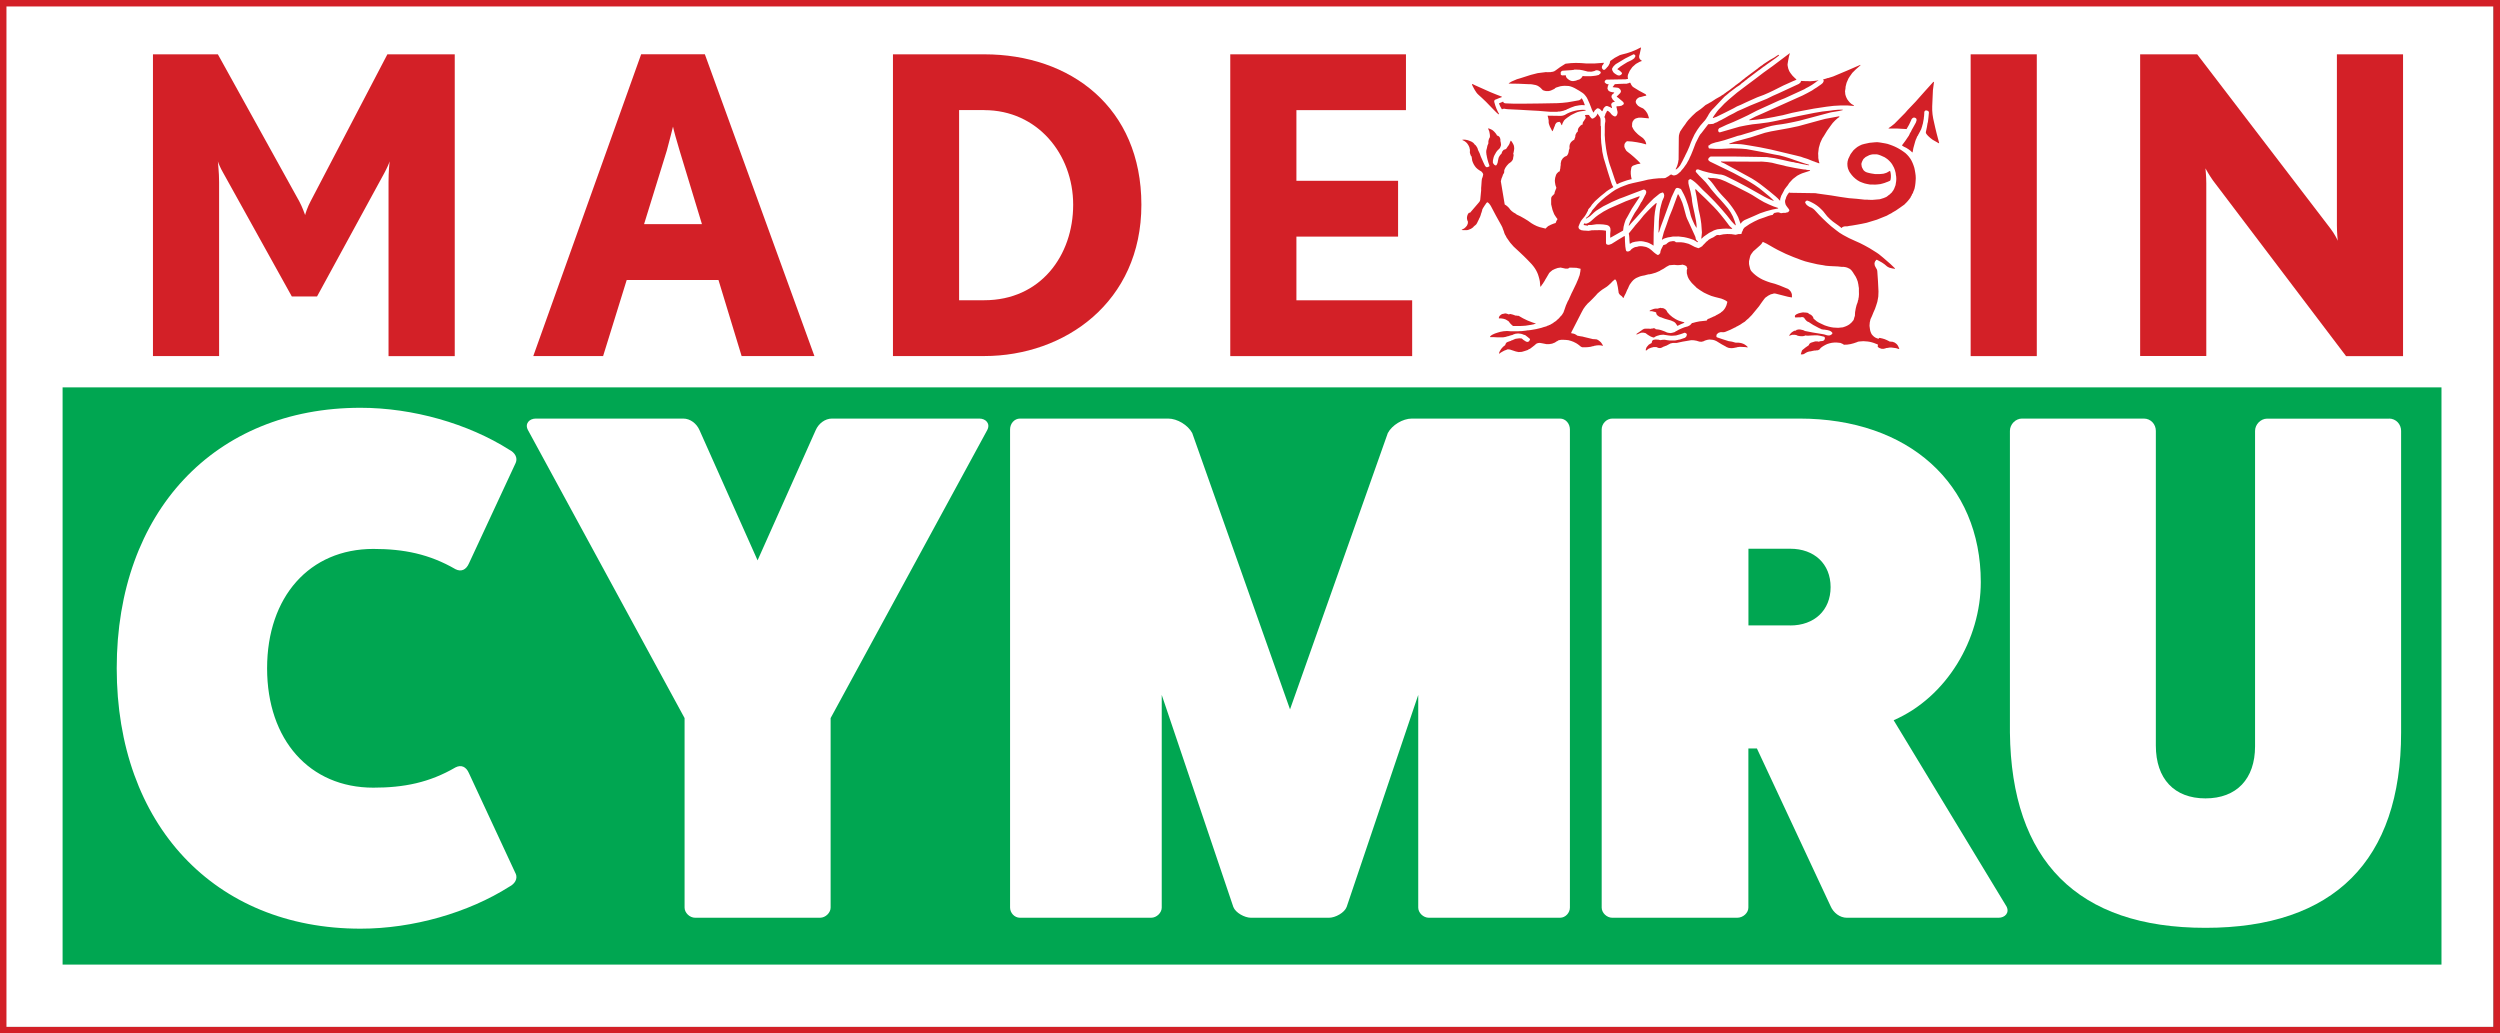
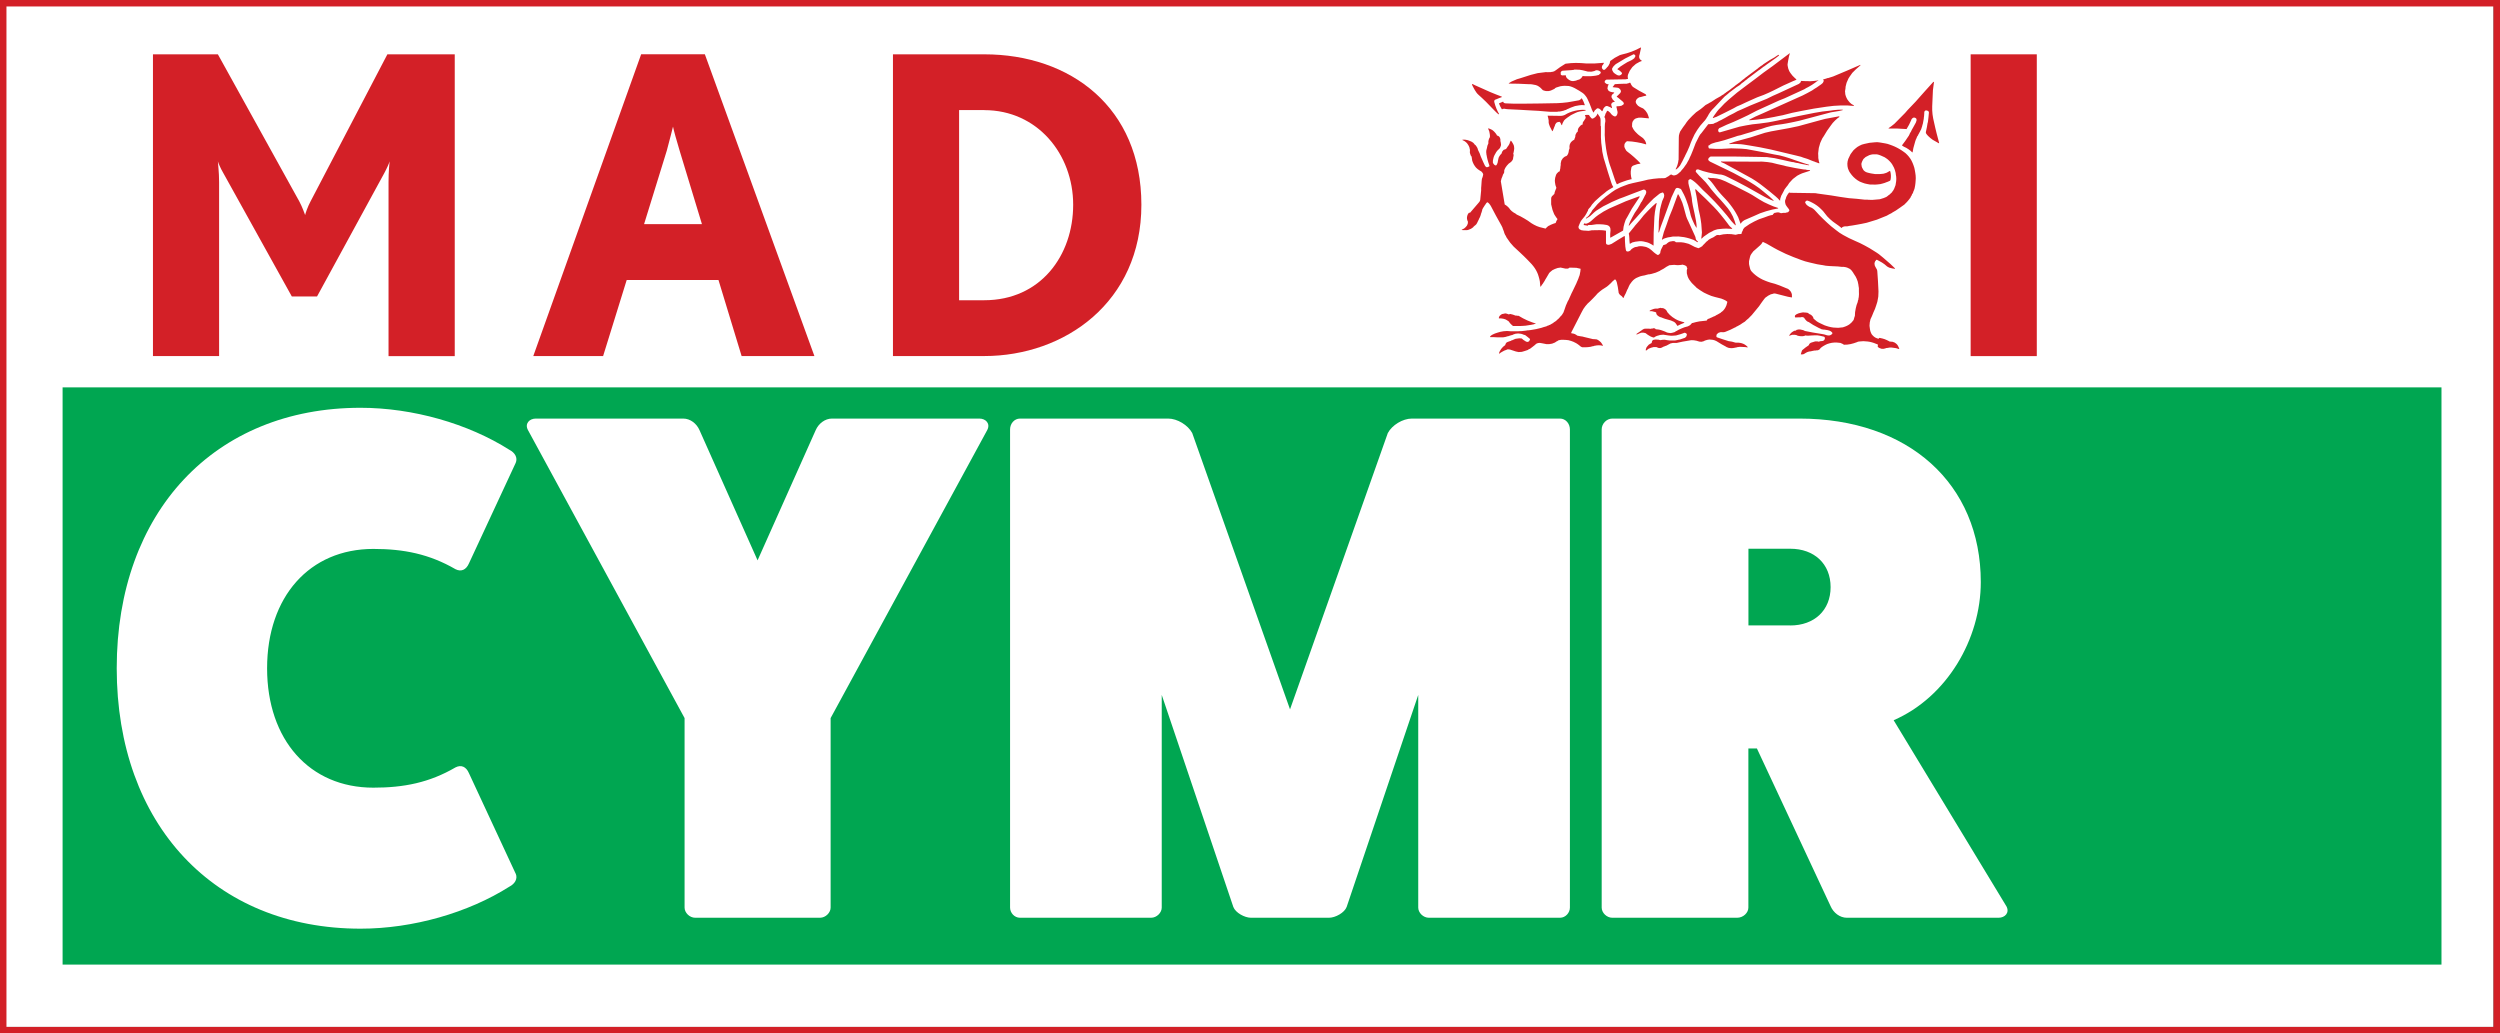
<svg xmlns="http://www.w3.org/2000/svg" viewBox="0 0 387.03 159.98" data-sanitized-data-name="Layer 2" data-name="Layer 2" id="Layer_2">
  <rect x="0" y="0" width="387.03" height="159.98" fill="#333333" stroke="none" />
  <defs>
    <style>
      .cls-1 {
        fill: #fff;
      }

      .cls-2 {
        fill: #00a651;
      }

      .cls-3 {
        fill: #d32027;
      }
    </style>
  </defs>
  <g data-sanitized-data-name="Layer 1" data-name="Layer 1" id="Layer_1-2">
    <g>
      <rect height="158.98" width="386.03" class="cls-1" />
      <rect height="89.36" width="368.28" y="59.97" x="9.69" class="cls-2" />
      <path d="m79.84,135.25c.33.78-.11,1.57-.99,2.02-6.36,4.03-14.92,6.5-23.04,6.5-22.6,0-37.74-16.13-37.74-40.32s15.14-40.32,37.74-40.32c8.12,0,16.67,2.46,23.04,6.5.88.45,1.32,1.23.99,2.02l-7.24,15.57c-.44,1.01-1.21,1.34-2.08.9-4.06-2.35-8.01-3.14-12.72-3.14-9.87,0-16.45,7.39-16.45,18.48s6.58,18.48,16.45,18.48c4.72,0,8.67-.78,12.72-3.14.88-.45,1.65-.11,2.08.9l7.24,15.57Z" class="cls-1" />
      <path d="m151.62,64.8c.99,0,1.75.78,1.21,1.79l-24.24,44.58v29.34c0,.78-.77,1.57-1.65,1.57h-19.31c-.88,0-1.65-.78-1.65-1.57v-29.34l-24.24-44.58c-.55-1.01.22-1.79,1.21-1.79h22.82c1.1,0,2.08.78,2.52,1.79l8.99,20.16,9-20.16c.44-1.01,1.43-1.79,2.52-1.79h22.82Z" class="cls-1" />
      <path d="m241.5,64.8c.88,0,1.54.78,1.54,1.68v74.03c0,.78-.66,1.57-1.54,1.57h-20.29c-.88,0-1.65-.78-1.65-1.57v-32.93l-11.08,32.82c-.33.9-1.75,1.68-2.74,1.68h-12.07c-.99,0-2.41-.78-2.74-1.68l-11.08-32.82v32.93c0,.78-.77,1.57-1.65,1.57h-20.29c-.88,0-1.54-.78-1.54-1.57v-74.03c0-.9.66-1.68,1.54-1.68h22.93c1.43,0,3.07,1.01,3.73,2.24l15.14,42.78,15.14-42.78c.66-1.23,2.3-2.24,3.73-2.24h22.93Z" class="cls-1" />
      <path d="m310.61,140.29c.55,1.01-.22,1.79-1.21,1.79h-23.48c-1.1,0-2.08-.78-2.52-1.79l-11.41-24.42h-1.32v24.64c0,.78-.77,1.57-1.75,1.57h-19.31c-.88,0-1.65-.78-1.65-1.57v-74.03c0-.9.77-1.68,1.65-1.68h28.96c16.89,0,28.08,10.08,28.08,25.31,0,8.85-5.26,17.81-13.49,21.39l17.44,28.78Zm-33.46-43.46c3.73,0,6.25-2.35,6.25-5.94s-2.52-5.94-6.25-5.94h-6.47v11.87h6.47Z" class="cls-1" />
-       <path d="m369.85,64.8c1.1,0,1.87.9,1.87,1.9v46.7c0,19.82-10.42,30.24-30.28,30.24s-30.06-10.42-30.28-30.24v-46.7c0-1.01.88-1.9,1.86-1.9h18.87c1.1,0,1.86.9,1.86,1.9v48.72c0,5.15,2.85,8.18,7.68,8.18s7.68-3.02,7.68-8.06v-48.83c0-1.01.88-1.9,1.87-1.9h18.87Z" class="cls-1" />
      <path d="m60.15,55.12v-26.94c0-1.54.13-3.01.19-3.2-.06.19-.45,1.09-.83,1.79l-10.43,19.13h-3.9l-10.62-19.13c-.38-.64-.77-1.54-.83-1.79,0,.19.19,1.66.19,3.2v26.94h-10.24V8.41h10.05l12.61,22.78c.45.83.83,1.92.9,2.11,0-.13.38-1.28.83-2.11l11.9-22.78h10.43v46.72h-10.24Z" class="cls-3" />
      <path d="m114.81,55.12l-3.58-11.77h-14.21l-3.65,11.77h-10.81l16.7-46.72h9.86l16.96,46.72h-11.26Zm-9.6-31.81c-.45-1.47-.96-3.33-1.02-3.71-.06.19-.51,2.11-.96,3.71l-3.52,11.39h8.96l-3.46-11.39Z" class="cls-3" />
      <path d="m152.38,55.12h-14.14V8.41h14.14c13.31,0,24.32,8.19,24.32,23.29s-11.9,23.42-24.32,23.42Zm0-38.08h-3.9v29.44h3.9c8.7,0,13.76-6.91,13.76-14.78s-5.57-14.65-13.76-14.65Z" class="cls-3" />
-       <path d="m190.46,55.12V8.41h27.2v8.64h-16.96v10.94h15.74v8.64h-15.74v9.86h17.92v8.64h-28.16Z" class="cls-3" />
      <path d="m305.08,55.12V8.41h10.24v46.72h-10.24Z" class="cls-3" />
-       <path d="m363.19,55.12l-20.61-27.2c-.58-.83-1.09-1.73-1.15-1.86,0,.06.13,1.22.13,2.3v26.75h-10.24V8.41h8.83l20.61,26.94c.64.83,1.09,1.73,1.15,1.92,0-.06-.13-1.22-.13-2.37V8.41h10.24v46.72h-8.83Z" class="cls-3" />
      <path d="m252.88,8.39l.1.04.11.06.05.07.04.07h0s-.01.08-.01.08l-.04.1-.15.24-.08.04h-.01s-.02.04-.02.04l-.08.04h-.01s-.02.04-.02.04l-.11.06-.13.08-.58.27-.54.33-.54.35-.44.36-.02.02v.05s.02.01.02.01l.3.18.15.13.21.21.02.07v.06s-.05.1-.05.1l-.15.12-.15.07h-.19l-.18-.05-.24-.14-.2-.14-.18-.17-.11-.21-.07-.13v-.12s0-.13,0-.13l.21-.32.17-.17.18-.17.22-.13,1.23-.74,1.27-.64h.01Zm-9.2,2.39h.44l.44.02.46.08.82.21h.26s.26.01.26.01l.24-.05.25-.06.12-.07.13-.03.11-.02.13.02.21.06.21.14.04.07v.05s.02.07.02.07l-.02.05h0s-.07.07-.07.07l-.07.07-.04.02-.11.11-.17.05h-.09s-.02,0-.02,0l-.02.02-.08.03-.47.06-.43.04h-.41s-.41,0-.41,0l-.37-.03h-.02l-.02.02-.03.04-.04.09-.1.1v.04s-.14.12-.14.12l-.09.05-.08.07-.29.08-.25.1-.38.07h-.17l-.15-.02-.15-.05-.15-.07-.26-.18-.15-.15-.1-.14-.05-.15v-.11s-.02-.01-.02-.01h-.01s-.02-.01-.02-.01h-.24l-.26.02-.12-.04-.08-.04-.05-.08v-.11s-.01-.2-.01-.2l.09-.14.07-.07.18-.06h.12l1.17-.08.45-.05h0Zm1.16,4.44h-.02s-.02.02-.02.02l-.03.08h-.02s-.02.02-.02.02l-.1.1-.08.03-.07.05-1.07.19-.76.13-.76.08-.76.05-2.69.05-2.65.03h-1.44s-1.29-.05-1.29-.05l-.14-.03-.11-.05-.05-.05v-.03s-.03-.07-.03-.07l-.02-.02h-.05l-.57.24-.02.02v.04s.19.43.19.43l.24.42v.02s.04,0,.04,0h.03s.07-.06.07-.06l.24-.03.15.03.22.03.22.02,1.68.08,1.7.1,1.32.07,1.29.11.6.04h.53s.02,0,.02,0h.44l.21-.04h.19l.3-.06.19-.05h.08l.05-.04.37-.11.17-.1.2-.08.21-.1.24-.1.58-.21.61-.11.44-.05.41.03h.02s.02-.02.02-.02v-.02s0-.02,0-.02l-.17-.45-.15-.32-.14-.22h-.02s-.02-.02-.02-.02h0Zm9.22-7.88h-.02s-.3.14-.3.14l-.37.19-.76.32-.78.26-.78.2-.27.08-.79.42-.7.49-.05.16-.03.2-.08.13-.06.14-.17.25-.07.05-.14.18-.11.1-.1.11-.1.05h-.08s-.08,0-.08,0l-.07-.05-.13-.18-.03-.1v-.07l.03-.19.05-.1.08-.08.15-.26v-.02s0-.02,0-.02h-.01s-.01-.02-.01-.02h-.02l-.65.05-.7.05h-1.39s-.79-.06-.79-.06l-.77-.02-.76.03-.74.08-.1.02h-.02s-.82.52-.82.52l-.71.52-.1.05-.08.07-.26.08-.16.02-.15.03h-.32l-.05.02-.33-.02h-.11l-.08.02-1.12.14-1.06.27-1.69.54-.45.13-.82.35-.43.26-.02.02v.03l.02.02h.03s1.43.02,1.43.02l1.58.07h.27l.29.03.57.11.26.1.23.14.22.17.39.39h.02s.21.07.21.07l.22.05h.22s.23,0,.23,0l.23-.05.21-.08.44-.21.12-.12.14-.08.65-.2.35-.05.33-.02.63.03.32.08.29.11.3.14.23.13.24.14.2.11.54.35.18.14.15.15.17.21.16.23.15.29.29.65.3.77v.05s.26.52.26.52l.02.02h.02s.02,0,.02,0l.02-.02.18-.32.11-.08.18-.17.1-.05.21.03.11.05.22.18.13.17h.02s.02.02.02.02h.02s.02-.01.02-.01l.04-.04.07-.15.08-.23.14-.17.12-.12.14-.07.16-.02.18.07.28.11.24.14h.02s.02,0,.02,0v-.02s.02-.02.02-.02v-.02l-.04-.17-.04-.07-.04-.23v-.11s.18-.22.18-.22l.14-.06.15-.03h.07s0-.04,0-.04v-.02s-.02-.01-.02-.01l-.11-.1-.08-.1-.12-.12-.18-.35.02-.2.08-.18.21-.17.1-.1h.01s0-.03,0-.03v-.02s-.01-.02-.01-.02h-.02s-.02-.01-.02-.01l-.27-.04-.22-.05-.15-.06-.11-.06-.11-.1-.05-.11-.06-.11-.02-.1.08-.42.11-.12h.01s0-.03,0-.03v-.02s-.01-.01-.01-.01h-.01s-.08-.02-.08-.02l-.13-.04-.13-.04-.11-.08-.13-.12-.03-.06v-.05l.03-.13.03-.06.07-.05.09-.08h0s.11-.02.11-.02l2.92-.05.33-.06h.01s.01-.02.01-.02v-.02s.01-.02.01-.02l-.04-.19v-.22s.06-.24.06-.24l.1-.22.15-.33.21-.3.2-.28.54-.48.3-.17.31-.17.28-.1.02-.02v-.02s0-.02,0-.02l-.02-.02-.07-.04-.11-.09-.1-.11-.05-.11-.05-.14v-.15l.02-.17.06-.18.21-.99v-.02s-.02-.02-.02-.02h-.03Zm-26.14,5.67h-.03s0,.02,0,.02v.03s.05.18.05.18l.26.49.13.23.25.38.13.16.14.14.56.51.63.6,1.24,1.28.39.39.13.11.08.08.11.08h.02s.02,0,.02,0h.01s.02-.03.02-.03v-.04s-.18-.33-.18-.33l-.21-.46-.18-.49-.14-.48-.03-.17.03-.14.1-.11.15-.05.48-.2.4-.15h.02s.01-.04.01-.04v-.02l-.02-.02-.86-.33-.93-.38-2.37-1.06-.36-.18h-.02Zm49.14-4.75h-.02s-2.63,1.98-2.63,1.98l-1.38.99-1.35,1.03-1.42,1.06-1.35,1.02-1.29,1.09-.65.59-.58.61-.3.3-.27.33-.49.68-.16.27v.02s0,.02,0,.02l.02.02h.02s.01,0,.01,0l.07-.02.19-.08.22-.07,1.33-.65,1.36-.69.52-.29.58-.24.76-.36.77-.35,1.01-.45,1.02-.38.76-.33.74-.35,1.51-.76,1.53-.69.49-.2h.01s.01-.03.01-.03h0s-.01-.04-.01-.04h0s-.3-.28-.3-.28l-.3-.3-.27-.35-.13-.19-.1-.17-.15-.38-.08-.38-.03-.21.02-.18.06-.38.13-.68.14-.52h0s-.01-.04-.01-.04h0s-.03-.02-.03-.02h0Zm10.94,1.79h-.02s-1.98.86-1.98.86l-2.21.93-.79.25h-.11s-.02.02-.02.02l-.27.09-.32.09h-.02s-.01.04-.01.04v.04s.06.05.06.05l.03.11h0s-.11.24-.11.24l-.06.09-.22.19-.7.49-.36.22-.35.24-.73.4-.74.38-6.2,2.78-1.12.49-.92.48h-.01s-.01.04-.01.04v.03s.03.02.03.02h.02s1.12-.1,1.12-.1l1.33-.17,1.33-.24.67-.14.67-.13,1.46-.37,1.47-.3,1.93-.36,1.92-.29,1.08-.13,1.09-.06h1.1l.93.07h.02s.02-.02.02-.02v-.02s.01-.01.01-.01v-.03s-.38-.22-.38-.22l-.26-.23-.21-.25-.17-.23-.14-.27-.1-.25-.08-.29-.02-.28-.02-.16.02-.14.05-.29.02-.29.15-.6.29-.66.19-.3.41-.58.52-.52.73-.64v-.02s.01-.03.01-.03h0s-.02-.03-.02-.03h-.02Zm-42.96,6.95l-.4.02-.41.05-.4.08-.41.11-.4.14-.38.17-.37.21-.15.06-.15.05-.17.03-.16.02-2-.03h-.03s-.01.02-.01.02v.04l.08.29.07.38v.33s.03.16.03.16l.05.17.11.3.17.32.18.36.02.02h.02s.02,0,.02,0l.02-.02.15-.35.08-.22.1-.22.08-.25.14-.19.08-.08.11-.05.29-.06h.01l.07.04.05.05.07.1.14.3.02.02h.02s.02,0,.02,0l.02-.02h0s.08-.27.08-.27l.17-.32.1-.15.13-.13.3-.24.61-.42.65-.32.33-.14.36-.1.74-.11.16-.04.03-.02v-.02s0-.02,0-.02v-.02s-.02-.01-.02-.01h-.02l-.39-.02h0Zm54.3-4.34h-.02s-.02.02-.02.02l-1.33,1.47-1.42,1.6-1.23,1.29-.39.45-1.66,1.68-.48.38-.39.27-.02.02v.03h0s.02.03.02.03h1.31l1.42.08h.02s.02-.02.02-.02l.37-.64.32-.68.07-.18.11-.13.13-.1.17-.03.13.03.11.06.07.06.05.1v.1s0,.13,0,.13l-.05.13-.05.16-.44.8-.19.33-.14.3-.14.21-.08.2-.08.14-.03.09-.05.05-.47.7-.51.68v.02s-.01.02-.01.02v.02s.02.01.02.01l.26.17.36.17.35.22.32.24.26.24h.01s.03,0,.03,0h.02s.01-.04.01-.04l.11-.61.1-.36.18-.65.1-.3.11-.23.09-.24.13-.18.08-.18.1-.16.07-.15.08-.13.05-.13.07-.1.03-.09.04-.05v-.02s.04-.15.04-.15l.07-.19.06-.24.08-.27.13-.71.02-.23.03-.2.03-.46v-.14l.06-.17.13-.1h.19l.21.08.06.06.05.08.02.11-.07.74-.09.76-.04.08-.11.66-.16.76v.16s.1.17.1.17l.12.15.16.17.33.3.36.27.91.52h.02s.02,0,.02,0h.01s.02-.03.02-.03v-.02l-.4-1.52-.2-.83-.32-1.43-.1-.63-.05-.63v-.63l.11-2.48.16-1.24v-.02l-.02-.02h-.01s-.02-.01-.02-.01h0Zm-14.61,5.34l-2.19.41-.83.22-3.29.9-1.42.3-2.82.51-.96.22-2.2.71-2.43.66-.84.29h-.02s-.01.02-.01.02v.02s0,.02,0,.02h0s.01.02.01.02h.01s.02.01.02.01l.54-.03h.4l.42.03.4.02.41.05.82.13,1.69.29,1.72.35,3.9.93.76.19.35.13.61.19.26.1.26.11.41.16.19.06.18.08.16.05.15.06.21.07h.05s.01-.04.01-.04v-.02l-.07-.21-.1-.55v-.27l-.02-.46.1-.83.22-.77.16-.36.17-.36.22-.33.51-.84.55-.77.32-.43.36-.38.39-.35.29-.2v-.03s0-.02,0-.02l-.02-.02h-.02Zm-9.38-9.5h-.04s-.2.11-.2.11l-.39.27-.74.42-.71.46-.36.24h0v.03l-.34.22-.39.29h0v.02l-1.64,1.22-.17.14h-.02s-.01,0-.01,0l-.44.37h-.02s-.01,0-.01,0l-.59.5h-.02s-.01,0-.01,0l-.07.06-.52.38-.17.15-.51.38-.17.14-.62.42h-.01s0,.03,0,.03l-.17.1h-.01s0,.03,0,.03l-.11.06h0v.03l-.32.18-.17.13-.77.43-.73.48-.22.11-.21.13-.43.23-.06.05-.35.3-.35.28-.7.49-.61.57-.58.61-.27.34-.24.36-.3.4-.29.43-.18.27-.11.3-.08.32-.02.35-.03,3.39-.04.16-.02.2-.08.32-.1.32-.13.29-.08.15v.03s.01.03.01.03h.01s.02.01.02.01h.02s.09-.07.09-.07l.18-.14.16-.17.1-.14.04-.03.02-.02.4-.73.33-.67.05-.07v-.02s.04-.1.04-.1l.33-.66.33-.76.21-.57.23-.54.35-.74.41-.68.46-.65.54-.62.2-.22.21-.29.08-.15.1-.14.21-.38.23-.35.27-.33.3-.3,1.36-1.45.38-.39h.02s.01,0,.01,0l.09-.09h.01s.02,0,.02,0l.13-.14h.01s.02,0,.02,0l.37-.33.39-.29.65-.49.62-.4v-.02s0-.01,0-.01l.05-.04.16-.15.42-.3v-.02s0-.01,0-.01l.47-.34v-.02s0-.01,0-.01l.29-.21,1.52-1.15h.01s.02,0,.02,0l.7-.54h.02s.01,0,.01,0l.44-.33,1.38-.98.45-.35.02-.02v-.02s.01-.05.01-.05v-.03s-.03-.02-.03-.02h-.02s-.03-.02-.03-.02h0Zm-23.03,4.31l-.08.02h-.04s-.05.05-.05.05l-.15.03-.16.05h-.34l-.86.03-.49.03h-.15s-.02.02-.02.02l-.08.13-.08.07v.02s-.04.07-.04.07l-.08.07-.03.04v.02s0,.02,0,.02l.02.02h.02s.31.04.31.04h.08l.39.05.11.05.14.11.14.17.04.13.02.12-.05.13-.08.13-.14.13-.13.14-.24.22v.02s-.01.03-.01.03l.02.02.21.15.66.55.09.09.08.11.03.09v.09s.01.01.01.01l-.04.05-.04.04-.03.04-.19.11-.04.04-.4.08h-.22s-.16.04-.16.04h-.02s-.01.02-.01.02h-.01v.04l.05.16.06.3.08.33v.07s-.01.07-.01.07l-.02.15-.05.13-.07.14-.12.09-.1.05-.12-.02-.08-.04h-.03s-.23-.16-.23-.16l-.17-.17-.13-.18-.28-.24-.12-.07h-.02s-.02,0-.02,0h-.01s-.07.06-.07.06l-.02.02-.02.07-.05.1-.13.21-.07.26-.1.23v.05s.07.08.07.08l.05.14.03.38-.07.42-.02.44v.85s-.01.43-.01.43l.03.44.02.41.05.43.11.85.14.8.29,1.21.13.42.29.82.51,1.53.13.35.16.35.02.02h.02s.02,0,.02,0l.44-.22.51-.19.58-.2.61-.16h.08l.02-.02v-.02s0-.02,0-.02l-.08-.36-.05-.41v-.41s.1-.6.1-.6l.09-.14.13-.11.19-.08.5-.17.43-.07h.02s.02-.03.02-.03v-.05s-.45-.46-.45-.46l-.51-.47-.54-.46-.54-.42-.14-.13-.18-.32-.08-.18-.04-.17.03-.33.08-.16.11-.14.15-.13.02-.02h.01s.05-.01.05-.01l.74.05.76.11.72.14.66.18h.05s.01-.03.01-.03v-.02l-.03-.13-.05-.16-.07-.16-.08-.14-.22-.27-.13-.11-.14-.1-.33-.24-.19-.15-.15-.14-.3-.3-.14-.17-.11-.15-.11-.19-.13-.27-.02-.08.02-.15v-.22l.03-.17.05-.17.1-.13.08-.14.13-.1.14-.1.19-.06.32-.08h.36l1.16.11h.02v-.02s.02-.02.02-.02v-.02l-.11-.37-.08-.2-.08-.18-.24-.35-.29-.3-.17-.11-.19-.08-.28-.14-.22-.14-.11-.11-.08-.1-.14-.2-.05-.19v-.1l.03-.08.04-.13.06-.09.16-.17.2-.13.13-.05.16-.02.45-.13.37-.08h.02s.01-.02.01-.02v-.02s0-.02,0-.02l-.04-.07-.07-.11h-.02s-.98-.53-.98-.53l-.88-.54-.14-.11-.11-.14-.08-.13-.08-.14-.03-.11v-.02s-.02-.01-.02-.01l-.06-.03h-.02Zm14.15,12.19h-.03s-.01.04-.01.04v.03s.02.02.02.02l.54.23,3.58,1.96.65.36.65.41.61.43.61.47.9.71.89.74.35.32.29.31h.01s.02.02.02.02h.02s.02-.03.02-.03v-.21s.08-.25.08-.25l.09-.27.14-.25.27-.51.1-.21.3-.4.19-.23.23-.36.29-.32.28-.3.67-.51.38-.2.38-.17,1.2-.39.02-.02v-.02s.01-.02.01-.02v-.02s-.02,0-.02,0l-.07-.03h-.1l-.29-.03-.15-.03-.04-.02h-.1l-.29-.03-.61-.1-.64-.11-1.39-.28-.36-.1-1.07-.24-.74-.19-.71-.11-.68-.06-.33-.02-.3.02-5.86-.03h0Zm-2.05,2.52h-.02s-.01.02-.01.02h0v.05h.01s.2.2.2.2l.32.35.29.36.57.79.33.41.33.38.36.39.36.38.35.39.33.41.32.43.25.36.24.38.22.39.22.42.19.51.15.44v.02s.04.01.04.01h.03s.02-.02.02-.02l.1-.16.2-.19.26-.17,1.48-.64.92-.41.95-.32.96-.26.86-.16h.01s.02-.02.02-.02v-.03s0-.02,0-.02h-.01s-.01-.02-.01-.02l-.66-.22-.76-.32-.76-.36-.71-.41-1.1-.69-.57-.32-2.07-1.06-1.5-.73-.54-.22-.27-.1-.54-.13-.55-.06h-.27s-.22-.02-.22-.02l-.21-.03-.07-.02h0Zm16.98-15.06l-.54.07-.66.05-.35-.02h-.34l-.63-.03h-.03s-.01.02-.01.02l-.05.08-.08.18-.25.19-3.06,1.42-.93.41-.93.46-2.56,1.04-1.34.6-.65.28-.59.33-.7.35-.68.39-.25.13-.29.16-.33.15-.37.21-.17.06-.25.11-.06.05-.15.03-.36.03-.31.02h-.02s-.02.02-.02.02l-1.02,1.33-.21.24-.18.3-.52,1.03-.4,1.05-.32.79-.17.35-.15.35-.19.33-.19.35-.22.3-.22.32-.38.44-.11.15-.18.14-.06.07-.14.1-.13.11-.13.06-.13.05-.13.03-.11.02-.13-.02-.09-.03-.11-.05-.09-.05h-.02s-.02,0-.02,0l-.19.12-.2.15-.23.13-.22.13-.17.04-.88.02-.83.08-.84.13-.82.2-1.51.33-.67.17-.61.22-.62.24-.58.29-.27.14-.52.35-.95.71-.64.55-.61.58-.55.65-.26.29-.21.37-.1.11-.07.13-.1.11-.07.12-.21.19-.22.17v.02s-.02.02-.02.02v.02s.01.02.01.02h.02s.02.01.02.01h.02s.09-.04.09-.04h.01s.02-.04.02-.04l.21-.11.1-.08.11-.06.64-.59.33-.27.36-.23.74-.46.8-.4.55-.28,1.17-.51.61-.22,1.55-.6,1.54-.58h.14s.11.06.11.06l.08.05.08.09.03.22-.08.28-.15.26-.14.29-.3.57-.14.18-.04.08-.15.29-.33.57-.44.64-.39.7-.35.69-.2.54v.02s0,.03,0,.03h.01s.02.02.02.02h.02s.02-.02.02-.02l.45-.52.61-.66,1.2-1.36.48-.58.52-.54.52-.52.87-.71.15-.1.18-.06.13-.07h.04l.1.04.05.05.08.14.04.23-.04.27-.27.61-.18.65-.16.65-.08.68-.1,1.13-.02,1.16-.03.4v.16l.02.02h.01s.02,0,.02,0l.02-.02h0s.27-.86.27-.86l.4-1.07,1.28-3.52.48-1.02.14-.27.08-.08.11-.05h.2s.38.14.38.14l.11.11.41.77.19.41.17.43.29.83.25.9.16.68.11.33.14.35.3.66.29.51.02.02h.02s.01,0,.01,0l.02-.02v-.03s-.02-.42-.02-.42l-.08-.57-.22-1.12-.27-1.23-.11-.62-.06-.6-.19-.96-.25-.93-.08-.38v-.36l.02-.1.05-.05.12-.08.14-.04h.01l.34.21.35.27.33.3.33.33.58.6.65.61.59.59.6.61.57.62.58.66.7.82.7.89.33.36.26.26h.02s.02.02.02.02h.02s.02-.03.02-.03v-.03l-.06-.24-.11-.36-.28-.71-.35-.65-.41-.59-.6-.71-.6-.68-.51-.54-.45-.52-.46-.55-.41-.54-.43-.52-.44-.46-.54-.54-.48-.54-.07-.12h0s.03-.13.03-.13l.05-.11.07-.05.21-.04.78.27.82.22.82.17.85.13.3.02.32.08.29.1.3.14,1.52.76,1.53.81,2.74,1.54.51.26.51.23.35.14h.02s.02,0,.02,0l.02-.02v-.03s-.01-.02-.01-.02l-.68-.63-.86-.71-.68-.55-.71-.49-.73-.46-.74-.43-1.83-.98-.92-.45-.9-.43-.9-.44-.87-.42-.21-.15-.07-.15-.02-.08h0s.09-.19.09-.19l.1-.08.11-.11.14-.03h3.68s3.73.06,3.73.06l.84.02h.39s.41.06.41.06l.79.11,1.5.33.66.15.6.13h.13s.43.11.43.11l.23.03h.05s.18.05.18.05l.42.1.54.1h.05l.04.02.1.03.38.05h.02s.01-.01.01-.01h.01s0-.03,0-.03v-.02h-.01s0-.02,0-.02h-.02s-.17-.05-.17-.05l-.67-.21-1.39-.47-.76-.27-.77-.24-.8-.21-.84-.15-1.72-.35-2.54-.47-.84-.07-1.54-.05-1.5.08h-.96l-.93-.06-.05-.02h0s-.03-.04-.03-.04l-.03-.08-.03-.21v-.07s.05-.05.05-.05h.01s.07-.02.07-.02h.02s.12-.12.12-.12l.26-.14.63-.2.04-.02h.09s.4-.1.4-.1l.82-.22,1.61-.52.41-.14.46-.1.8-.25.82-.24.8-.26.82-.23.76-.26.79-.21.8-.15.82-.11.66-.11.67-.13.67-.14.68-.15,4.88-1.3,1.27-.21.55-.13.02-.02h0s0-.03,0-.03v-.02s-.02-.01-.02-.01h-.23s-.52.02-.52.02l-.55.05-.57.08-1.26.14-1.24.21-2.45.49-3.3.71-.69.14-.7.13-1.39.19-1.04.11-1.01.17-1.01.2-3.01.87h-.11l-.08-.04-.08-.13-.02-.11.02-.17.11-.15.08-.07.14-.05.98-.46,1.02-.42,1.13-.51,1.14-.54,1.35-.7,3.47-1.58.83-.33,3.07-1.41.29-.18.3-.15.57-.33.55-.38.13-.11.29-.19.02-.02v-.04l-.02-.02h-.02Zm-27.62,17.93h-.02l-2.05.76-2.58,1.13-.88.47-.83.54-.4.3-.74.66-.3.21-.32.15-.13.02h-.09l-.09-.03-.03-.02h-.02s-.02,0-.02,0h-.02s-.09.2-.09.2v.02s0,.02,0,.02v.02s.03,0,.03,0l.58.1h.02s.02-.02.02-.02l.04-.06.07-.03h.45s.78-.11.78-.11h.54l.51.03.52.08.13.04.13.06.1.07.1.11.06.1.05.13.03.32-.05.55v.54s0,.02,0,.02h.02s.02.02.02.02h.02s1.88-1.06,1.88-1.06h.01s.01-.03.01-.03l.04-.02v-.02s.07-.55.07-.55l.14-.55.19-.55.29-.5.66-1.2.76-1.15.45-.67h.01s0-.04,0-.04h0s-.02-.02-.02-.02h-.02Zm8.7-1.05h-.02s-.01.01-.01.01v.03s-.01.01-.01.01l.2.99.19,1.17.14.91.21.92.11.63.09.64.1,1.34-.05.51-.05.39v.04s.02,0,.02,0h.02s.01,0,.01,0h.02s.3-.29.3-.29l.43-.3.42-.29.48-.24.25-.14.29-.1.29-.08.8-.08.51-.02.89.04h.03s.02-.03.02-.03h0s0-.04,0-.04l-.36-.32-.18-.22-.16-.22-.52-.68-.54-.67-.55-.65-.57-.61-1.21-1.21-1.22-1.16-.32-.33h-.01s-.02-.01-.02-.01h0Zm-2.7.74h-.03s-.01.03-.01.03l-.83,2.27-.49,1.2-.43,1.25-.41,1.12-.29,1.09v.05s.03,0,.03,0h.04s.22-.14.22-.14l.32-.11.32-.09.34-.05.42-.08h.44s.43-.01.43-.01l.85.1.42.09.41.11.43.15.21.07.39.22.18.14h.03s.02,0,.02,0h.01s.05-.05.05-.05v-.02s.01-.03.01-.03l-.02-.02-.07-.04-.11-.11-.1-.14-.05-.17-.03-.18-.05-.14-1.06-2.33-.19-.4-.14-.38-.39-1.43-.2-.65-.27-.63-.3-.6-.05-.06h0s-.03-.02-.03-.02h0Zm-3.37,1.36h-.03s-.6.54-.6.54l-.65.65-.65.69-.6.75-.77.88-.1.14-.84,1.03v.02s-.01.02-.01.02l.05.32.03.36.02.45.04.4v.02s.01.01.01.01h.02s.01.01.01.01h.02s.35-.2.35-.2l.45-.11.64-.08h.3s.31.04.31.04l.6.14.29.11.5.27.12.1h.02s.02,0,.02,0h.02s.01-.04.01-.04v-.05s.02-1.88.02-1.88l.11-2.45.08-.74.13-.74.14-.6h0s-.01-.04-.01-.04h-.01s-.02-.01-.02-.01h0Zm.7,16.21l-.35.08-.09.05h-.4s-.2.03-.2.03l-.15.05-.3.11-.14.07-.1.08v.03s0,.01,0,.01l.02.02h.02s.08,0,.08,0h.25s.51.13.51.13l.13.06h.01v.1l.06.19.07.1.07.07.1.08.1.07.13.07.12.05.13.03.27.11.3.11.92.26.32.14.1.04.11.07.09.06.1.1.14.19.13.21.02.02h.02s.02,0,.02,0l.52-.26.48-.19h.02s.01-.04.01-.04v-.02s-.01-.02-.01-.02h-.01s-.01-.02-.01-.02l-.36-.1-.44-.14-.29-.13-.25-.13-.46-.3-.42-.35-.36-.4-.1-.19-.09-.14-.14-.13-.13-.08-.16-.08-.17-.03h-.18Zm-24.15.89l-.42.08-.17.1-.2.18-.08.13-.05.17v.04s0,.02,0,.02v.02s.02.01.02.01h.3s.35.05.35.05l.32.09.16.08.35.22.09.11.13.18.2.21.26.23h.02s.02.01.02.01h1.07l.41-.02.44-.03.84-.13.41-.08.09-.03.03-.02h.14s.01-.01.01-.01l.02-.02v-.05s-.01-.01-.01-.01h-.02s-.55-.19-.55-.19l-.68-.27-.68-.33-.68-.39h-.02s-.07,0-.07,0h-.05s-.08-.01-.08-.01l-.07-.02h-.18l-.41-.15-.4-.1h-.11s-.02.02-.02.02l-.06.05h-.02l-.35-.12-.29-.05h0Zm14.4-30.95h-.02s-.02.02-.02.02l-.04.04v.02s-.05.13-.05.13l-.13.17-.13.15-.15.11-.1.05-.07.06-.08.02h-.07l-.11-.04-.23-.26-.1-.14-.05-.1-.02-.02h-.02s-.3-.02-.3-.02l-.27.04h-.02s-.01.02-.01.02v.02s0,.02,0,.02l.04.08.05.12v.05l.02.06v.11s-.05.02-.05.02l-.02.08-.1.15-.04.06-.04.08-.11.13-.07.13-.04.14.02.14v.02s-.19.08-.19.08l-.14.1-.24.27-.1.14-.07.18-.05.38h0s-.11.08-.11.08l-.07.08-.1.21-.06.11v.02s-.02.13-.02.13v.11l-.06.2-.05.1-.06.2h0s-.2.1-.2.1l-.15.13-.14.13-.1.16-.08.15-.05.21-.02.21.02.23-.1.27-.05.31-.05.19-.08.18-.14.21h-.01s-.03,0-.03,0h-.02s-.02.04-.02.04l-.22.08-.17.13-.15.13-.23.35-.1.43v.27l-.04.23-.03.32-.05.19-.03.21h0s-.04.04-.04.04l-.13.05-.09.08-.18.18-.13.21-.14.47-.03.23-.02.22.02.24.07.43.15.44h0s-.18.44-.18.44l-.08.23-.05.23v.04h0s-.15.13-.15.13h-.01s-.02.06-.02.06l-.13.09-.1.13-.07.15-.02.18v.57s0,.29,0,.29l.07.3.14.57.22.57.07.15.13.2.15.23.2.26v.02s-.16.27-.16.27l-.13.33h-.01s-.27.08-.27.08l-.47.19-.18.1-.2.09-.18.15-.17.17-.07.08h-.01l-.92-.23-.44-.16-.43-.21-.39-.23-.55-.39-.57-.35-.59-.33-.59-.28-.08-.08-.12-.08-.25-.14-.3-.22-.23-.23-.2-.27-.2-.2-.23-.19-.23-.14h0s-.6-3.59-.6-3.59l.1-.42.15-.36.08-.25.14-.23.05-.14v-.12s.01-.11.01-.11v-.1s.16-.35.16-.35l.23-.33.29-.32.37-.27.18-.21.13-.24v-.02s0-.05,0-.05l.04-.27.04-.14v-.21l-.04-.1v-.11l.04-.09.06-.33.04-.28-.02-.29-.05-.24-.11-.23-.1-.17-.15-.23-.02-.02-.06-.04h-.02s-.04,0-.04,0h-.02s-.01.03-.01.03v.08s.01,0,.01,0l-.11.21v.06s-.14.28-.14.28l-.19.26-.18.28-.08.08-.23.08-.1.04h-.02s-.07.09-.07.09l-.14.17-.08.21-.05.14-.18.17-.22.35-.05.18-.03.09v.02s-.02.1-.02.1l-.1.52-.06.11-.03.1-.07.08-.03.06h0s-.05.02-.05.02h-.07l-.06-.02-.06-.03-.08-.06-.07-.08-.08-.11-.06-.12v-.32s.06-.29.06-.29l.07-.28.11-.26.27-.48.17-.23.3-.29.13-.15v-.02s.04-.11.04-.11l.05-.1.06-.21v-.02l-.03-.29-.04-.23v-.02s-.04-.02-.04-.02v-.07l.02-.05v-.02s-.01-.15-.01-.15l-.03-.13-.05-.13-.05-.1-.07-.08-.1-.07-.1-.06h-.02s-.09-.02-.09-.02h-.01s-.12-.23-.12-.23l-.15-.19-.15-.17-.16-.15-.18-.14-.21-.1-.23-.1-.15-.03h-.01s-.02.01-.02.01h0s0,.04,0,.04l.07.14.11.27.05.26.05.32v.31l-.11.2-.08.22-.05.23v.24s0,.04,0,.04v.04s-.05.12-.05.12l-.1.24-.07.35-.09.34-.02.17v.17s.01.15.01.15l.02.07v.13l.02.05.06.33.08.35.14.49.16.47v.11s-.02.01-.02.01l-.21.11-.17.03-.1-.03-.06-.05-.07-.08-.07-.1-.23-.48-.41-.93-.16-.46-.28-.58v-.04s-.02-.08-.02-.08l-.1-.23-.11-.17-.12-.17-.15-.11-.06-.1-.07-.07-.05-.07-.18-.13-.17-.1-.38-.15-.21-.07-.39-.07h-.36l-.02.02v.03s0,.02,0,.02l.17.08.2.11.19.15.15.15.14.2.13.22.11.27.02.13.05.22-.02.38.05.21.08.22.04.1.1.1h0s.1.65.1.65l.11.3.13.27.17.27.18.23.24.22.25.18.3.18.1.08.04.06.05.05.1.17.02.08v.1l-.08.33-.11.29-.04.33-.05.73-.03.36v.38s-.14,1.45-.14,1.45l-.05.16-.08.15-1.44,1.68h-.02s-.05,0-.05,0h-.1s-.01.02-.01.02l-.05.07-.07.05v.02s-.05.09-.05.09l-.08.2-.05.24v.25s.05.22.05.22l.04.11.06.13h0s-.01.07-.01.07v.07l-.02.16-.11.27-.1.13-.11.13-.26.23-.13.05-.11.07-.09.02h-.01s0,.02,0,.02v.05s.04.01.04.01l.16.02h.32s.13,0,.13,0h.13l.24-.04.05-.05h.04l.09-.03.19-.08.15-.09.08-.07.08-.04h.02s.11-.15.11-.15l.1-.08.08-.08.07-.04.18-.18.13-.23.05-.11.19-.38.08-.19.1-.18.07-.2.07-.18v-.02s0-.08,0-.08l.02-.02.1-.27.08-.28.02-.13.06-.11.07-.14.1-.14.1-.17.13-.18.13-.2.16-.18h.02l.14.07.15.14.14.18.13.2.77,1.46.84,1.51.17.33.04.13.22.58.03.14.13.3.1.15.13.27.17.24.27.39.14.19.51.58.99.92.61.58.6.6.6.63.24.29.22.3.2.32.17.33.14.33.11.35.1.36.08.38.07.77v.02s.02.01.02.01h.01s.02.01.02.01h.02s.02-.02.02-.02l.17-.27.1-.12.31-.48.07-.14.23-.38.41-.7.14-.14.35-.29.39-.19.42-.15.46-.07.74.16h.21s.04,0,.04,0h.15s.14-.07.14-.07l.11-.08h.01s1.05.03,1.05.03l.65.15v.02s-.05.47-.05.47l-.03.11-.02.13-.05.25-.08.22-.03.05-.05.18-.19.46-.08.17-.05.14-.58,1.21-.19.38-.16.36-.15.33-.14.32-.14.24-.29.66-.24.7-.02.07-.03.02-.05.21-.21.35-.06.09-.08.1-.11.1-.28.33-.33.29-.1.11-.36.23-.11.1-.25.14-.25.15h-.06s-.21.11-.21.11h-.06s-.21.11-.21.11l-.4.11-.4.13-.79.19-.82.14-.4.05h-.11l-.29.05-.64.07h-.27l-.24.02h-1.17l-.57-.04-.54.04-.49.09-.45.13-.39.13-.35.16-.23.14-.11.1-.06.1v.02s0,.02,0,.02h0s.03.02.03.02h.02s.5,0,.5,0l.55.03h.92l.36-.06.33-.1.13-.02.22-.08.24-.07.18-.04h.02s.02-.04.02-.04l.39-.14.43-.05.45.05.24.07.26.11h.09l.09.05.35.27.34.28h0s.03.13.03.13v.02s-.02.01-.02.01h-.01s-.11.21-.11.21l-.07.05h-.05s-.04.05-.04.05h-.17s-.05-.01-.05-.01l-.13-.05-.11-.07-.28-.18-.24-.21-.38-.03-.58.08-.18.07-.38.17-.1.02h-.02s-.07.07-.07.07l-.13.03-.35.13-.16.08-.02.02-.11.15-.07.18v.04s-.01.01-.01.01l-.34.27-.29.33-.22.36-.08.19-.02.12v.04s.02.01.02.01h.05s.18-.15.18-.15l.29-.17.28-.15.31-.11.11-.06.14-.02.3.03.91.3.43.09.49-.03.45-.13.48-.16.15-.11.2-.08.37-.28.38-.3.2-.19.27-.11.27-.03.32.05.72.14h.45l.43-.07.41-.16.18-.11.14-.1.07-.02.2-.13.24-.05.21-.03h.22l.44.02.4.04.41.11.38.14.38.19.17.1.19.13.17.13.19.16.13.08.15.06h.02s.39,0,.39,0h.12s.34-.02.34-.02l.39-.05.43-.11h.09s.07-.05.07-.05h.06s.33-.06.33-.06l.33-.02.31.02.26.06h.03s.02-.02.02-.02v-.02s0-.02,0-.02l-.13-.22-.18-.26-.23-.2-.13-.1-.13-.07-.09-.06h-.02s-.15-.04-.15-.04h-.15l-.15-.02h-.17l-1.5-.36-.05-.03h-.02s-.02,0-.02,0l-.45-.07-.39-.08-.2-.14-.18-.1-.2-.07-.23-.04-.13-.03h-.01s.02-.13.02-.13l1.61-3.14.26-.48.3-.42.33-.39.39-.36.46-.46.42-.44.3-.34.35-.3.36-.28.41-.26.35-.23.16-.14.17-.13.08-.11.12-.08.31-.33.37-.31h.02l.1.08.08.13.05.13.05.15.15.7.11.73.02.17.08.14.11.15.16.13.1.07.1.1.13.18h.02s.02.02.02.02h.02s.02-.03.02-.03l.14-.32.19-.36.24-.57.1-.17.2-.47.04-.04v-.02s.02-.05.02-.05l.05-.08.06-.1.1-.1.08-.14.25-.28.17-.15.29-.2.32-.14.32-.13.31-.08.38-.07.39-.11.15-.03.04-.02h.14l.35-.07.65-.19.62-.27.14-.1.15-.08.32-.17.43-.29.45-.24.76-.06.26.03.29.02.29-.02.29-.03h.02s.04-.03.04-.03h.09l.32.09.14.07.15.09h0s.05.16.05.16l.08.16-.08.27v.25s0,.24,0,.24l.13.49.11.26.13.23.31.42.18.2.44.43.08.07.08.1.14.11.47.33.58.36.57.27.57.24.58.17.95.24.33.13.3.14.3.2h.01s0,.11,0,.11l-.13.47-.1.22-.11.21-.14.2-.15.18-.19.17-.1.05-.02.03-.09.09-.45.26-.22.11-.2.13-.24.09-.22.11-.24.1-.22.11-.13.03h-.02s-.09.08-.09.08l-.07.08-.05.11h-.01s-1.11.12-1.11.12l-.54.11-.52.14h-.08s-.02.01-.02.01l-.21.24-.18.15h-.06s-.05.05-.05.05l-.14.07-.54.15-.47.19-.42.19-.33.19-.08.03-.2.14-.35.1-.15.03-.15.02-.32-.04-.15-.03-.14-.05-.23-.11-.2-.08-.4-.14-.22-.06-.21-.04-.4-.04h-.01s-.06-.07-.06-.07l-.05-.04-.11-.04-.08-.02-.2.06h-.14l-.13.04-.32-.02h-.51l-.18.02h-.02l-.21.11-.97.68h-.01s0,.04,0,.04v.03s.03.02.03.02h.01l.16-.05.18-.08.1-.05.11-.03.1-.05.12-.02h.29l.27.06h.03l.36.27.4.24.15.07.07.02.18.07.14.02h.02s.21-.14.21-.14l.24-.11.49-.14.49-.05.86.13.39.04.36-.02.38-.03.67-.19.32-.11.33-.12h0s.11.03.11.03l.09.04.08.06.05.08.02.08-.02.1-.08.21-.19.18-.79.27-.2.03-.19.05-.38.07h-.4s-.07,0-.07,0h-.33l-.41-.05-.4-.07-.34.02-.33.05-.24-.07-.46-.03-.22.03-.14.03h-.02s-.1.08-.1.08l-.08.11v.02s-.05.19-.05.19v.02s0,.05,0,.05v.02s-.06.01-.06.01l-.4.24-.23.26-.11.14-.07.18-.05.17v.14s.03.01.03.01h.02s.02,0,.02,0l.37-.28.38-.15.39-.1h.43s.26.11.26.11l.11.03h.11l.05.02.12-.02.12-.03.26-.13.08-.05h.04l.21-.09.21-.07.61-.33.36-.08h.59l.92-.2,1.36-.23.4.02.41.07.42.13.34.03.35-.09.14-.08.14-.05.28-.08.29-.05.29.02.28.03.29.08.28.13.8.49.59.32.18.11.29.11.21.03.24.02.24-.02.28-.05h.02s.04-.01.04-.01l.15-.04h.11s.04-.04.04-.04h.04l.39-.05.82.04.31.05h.04s.02-.02.02-.02v-.05s-.12-.12-.12-.12l-.17-.14-.21-.14-.21-.1-.23-.08-.23-.05-.24-.03h-.26s-.04,0-.04,0h-.1l-.13-.02-.49-.14-.52-.08-.92-.29-.88-.3-.07-.05h0s-.02-.08-.02-.08v-.15s.03-.13.03-.13l.07-.11.11-.08.13-.11.35-.1.21.02h.26l.25-.07.77-.32.66-.33.1-.04h.02s.08-.07.08-.07l.28-.14.38-.21.35-.24.36-.22.27-.26.29-.24.26-.27.25-.25,1.12-1.36.26-.38.27-.38.3-.4.17-.19.21-.14.19-.14.43-.22.26-.06.14-.05.15-.02.17.02,1.92.49.32.06.27.04h.04s0-.03,0-.03v-.02s-.02-.45-.02-.45l-.07-.2-.08-.17-.14-.18-.14-.14-.17-.13-.21-.08-1.07-.44-.73-.26-.7-.19-.42-.14-.39-.15-.4-.17-.36-.19-.36-.22-.33-.24-.32-.27-.29-.29-.14-.17-.11-.21-.06-.21-.1-.41-.04-.22v-.43s.16-.69.16-.69l.08-.23.13-.21.29-.39.38-.33.62-.55.25-.25.1-.15.08-.11v-.03s0-.03,0-.03h.02s.04-.01.04-.01l.57.27,1.15.66.59.32,1.23.6,1.17.49,1.21.46.62.21.66.17,1.2.28.66.11.16.02.52.1.6.05,1.26.06.65.07h.3l.29.05.23.07.2.1h.03s.09.05.09.05l.08.06.07.04.13.13.13.14.02.04.17.24.06.11.3.46.17.35.16.43.1.48.03.24.05.29v.51s.01.45.01.45l-.03.41-.03.17-.02.04v.14l-.09.27h-.01s0,.04,0,.04v.09l-.19.51-.13.53-.1.56-.03.58-.08.22-.05.19-.04.12-.02.1-.31.38-.19.17-.19.16-.22.13-.22.11-.25.1-.18.05-.06.04-.39.04-.38.04-.76-.04-.36-.06-.35-.08-.33-.1-.32-.11-.62-.29-.3-.15-.28-.17-.5-.42-.07-.24-.13-.17-.18-.17-.11-.06-.13-.05-.14-.11-.13-.08-.1-.04h-.12l-.14-.03h-.15l-.19-.02-.16.02-.3.06-.27.07-.15.07-.12.04-.25.18v.02s-.05.09-.05.09v.02s0,.08,0,.08v.02s.05.1.05.1l.02.02h.02s.42-.02.42-.02h.38s.06-.03.06-.03h.29s.18.09.18.09l.13.19.11.14.14.15.14.11.2.08.68.44.95.51.1.03.21.11h.03s.08.05.08.05h.02s.1,0,.1,0l.12.03h.14l.5.08.29.08.22.11.18.17.03.05.02.05-.02.07-.04.08-.08.05-.08.07-.18.08h-.11l-.1.02-.22-.03-.46-.14-.45-.08-1.28-.21-1.24-.24-.15-.08-.12-.05-.45-.1h-.29l-.28.06-.02.02-.08.09h-.01s-.18.02-.18.02l-.11.03-.11.07-.21.13-.18.17-.16.2-.06.15v.05s.03,0,.03,0h.02l.14-.1.11-.02.13-.05h.18s.24,0,.24,0l.26.05.14.08.26.06.29.03h.29s.27-.06.27-.06l.11-.06h0s.22.03.22.03h.39l.12-.02h.14l.62-.03h.36s.39.06.39.06l.42.1.11.02.11.03.08.04.05.08.02.08v.09l-.04.11-.04.11h-.01s-.02.02-.02.02l-.05.04-.06.05-.08.03-.07.02-.32.03-.27.08-.2-.05h-.15s-.18,0-.18,0l-.68.21-.12.08-.1.09-.02.02-.06.14-.05.08-.47.32-.53.43v.02s-.05.09-.05.09l-.15.48v.02s0,.02,0,.02l.02.02h.21s.04-.02.04-.02h.05l.1-.02.15-.08.22-.14.23-.11.25-.08.27-.03.2-.05.35-.07h.15l.18-.03h.14l.11-.03.17-.08h.01s.25-.29.25-.29l.32-.23.33-.19.33-.16.36-.11.36-.08.38-.04h.38l.57.06.36.16.18.12h.02s.5-.02.5-.02l.51-.08.49-.13.5-.17.15-.07.18-.03.66-.05.67.05.32.05.33.08.32.1.32.13.13.04.15.07h0v.22l-.02.07v.05s.04.04.04.04l.09.08.11.07.25.09.13.04h.15s.15,0,.15,0l.16-.04.15-.04.08-.04h.1s.47-.08.47-.08h.24l.72.1.43.13h.04l.02-.02v-.02s0-.02,0-.02l-.08-.19-.11-.24-.14-.2-.1-.1-.07-.06-.21-.15-.36-.13h-.13s-.31-.03-.31-.03l-.07-.05-.34-.17-.33-.14-.37-.11-.36-.08h-.12s-.02.02-.02.02l-.07.08v.02s-.02.01-.02.01l-.27-.09-.24-.11-.2-.14-.18-.17-.17-.2-.11-.23-.1-.27-.05-.27-.07-.53.04-.52.11-.5.23-.49.23-.57.24-.54.19-.55.17-.54.08-.42.07-.4.03-.79-.08-1.61-.11-1.59-.07-.23-.11-.18-.17-.32-.05-.15-.03-.3.09-.27.11-.13.05-.09h.01s.1-.04.1-.04h.01l.39.21.41.23.39.27.39.33.17.1.21.1.45.11.36.05h.04s0-.04,0-.04v-.02s-.71-.68-.71-.68l-1.14-.99-.66-.54-.35-.24-1.07-.67-.74-.41-.76-.39-.74-.33-.96-.44-.9-.48-.58-.36-.52-.39-.76-.6-.65-.58-.61-.58-.6-.6-.55-.6-.2-.21-.21-.17-.23-.14-.26-.1-.23-.14-.19-.14-.1-.1-.06-.08-.11-.18-.03-.1h0s.06-.09.06-.09l.05-.09.08-.05.17-.03.37.14.38.19.36.2.36.24.32.25.32.3.3.3.65.82.43.43.46.39.92.66.4.32h.04s.02-.02.02-.02l.06-.09.14-.07.15-.05.21-.02h.26l.36-.07.38-.05.76-.13.76-.14.76-.16,1.58-.48,1.54-.62.35-.2.36-.18.16-.11.17-.1.35-.2.67-.46.32-.23.33-.23.13-.14.14-.13.25-.27.23-.28.22-.3.04-.1v-.04s.05-.05.05-.05l.09-.15.03-.1v-.04s.05-.05.05-.05l.1-.15.09-.28v-.03h0s.04-.05.04-.05h.01s.12-.36.12-.36l.08-.42.05-.38.03-.4.02-.38-.02-.41-.05-.38-.07-.41-.08-.39-.13-.4-.14-.36-.17-.36-.19-.32-.24-.32-.24-.27-.27-.26-.3-.22-.35-.24-.33-.2-.35-.19-.33-.16-.36-.15-.35-.13-.39-.13-.36-.08-.82-.14-.42-.05-.37.02-.83.08-.79.17-.4.11-.36.17-.33.19-.3.24-.29.26-.23.3-.24.33-.35.73-.1.37-.04.35.02.39.07.35.14.35.08.16.11.17.26.35.27.3.3.27.32.24.36.21.35.14.4.14.4.09.44.08h.4s.4.01.4.01l.38-.03.42-.05.38-.1.37-.11h.02s.04-.05.04-.05h.04s.28-.1.28-.1l.36-.16h.01s.08-.2.08-.2l.04-.34v-.33s-.04-.34-.04-.34l-.07-.27v-.02s-.02-.01-.02-.01h-.02s-.02,0-.02,0l-.17.08h-.01s-.02.04-.02.04l-.2.1h-.01s-.02.03-.02.03h0s-.13.04-.13.04l-.13.05-.14.04-.13.04-.35.04-.32.02h-.64s-.63-.1-.63-.1l-.32-.07-.3-.08-.2-.08-.15-.1-.14-.11-.1-.14-.17-.31-.06-.16-.02-.14-.03-.18v-.15s.05-.17.05-.17l.06-.16.13-.26.08-.13.33-.3.57-.29.28-.08.28-.05h.6s.32.08.32.08l.3.11.6.27.27.18.24.18.23.22.21.23.19.25.15.27.16.3.14.38.11.42.03.27.05.29.02.35-.02.35-.1.63-.22.57-.15.27-.14.18-.04.08-.42.39-.13.08-.11.1-.21.15-.26.11-.25.1-.14.03-.13.05-.25.07-1.17.1-.6-.02-.16-.02h-.42l-1.2-.13-1.22-.1-1.39-.2-1.34-.22-2.16-.3-.26-.05-3.91-.06-.11-.03h-.05s-.02,0-.02,0h-.02s-.17.21-.17.21l-.14.23-.13.25-.08.29-.07.15-.03.15v.14s.02.17.02.17l.08.29.18.28.3.39.06.11.02.06v.07s-.07.11-.07.11l-.12.12-.2.07h-.11l-.02.02-.08.03h-.36s-.33.05-.33.05l-.21-.08-.18-.05h-.12s-.1,0-.1,0l-.18.05-.17.02h-.02s-.11.08-.11.08l-.11.1-.08.14h-.01s-.35.07-.35.07l-.33.1-.65.24-.79.27-.74.35-.71.39-.68.46-.13.1-.19.25h0s-.05.17-.05.17l-.14.27-.08.29h-.01s-.45.01-.45.01l-.43.11-.66-.1-.63-.02-.63.05-.6.13-.15-.03h-.11l-.13.02h-.02s-.1.06-.1.06l-.44.29-.29.13-.24.13-.2.13-.15.15-.2.15h-.01s-.03.07-.03.07l-.08.04-.02.05-.04.04-.05.04-.04.06-.25.23-.08.13-.33.2-.27.13h-.01l-.57-.2-.63-.33-.32-.15-.29-.08-.44-.11-.42-.05h-.41s-.39,0-.39,0h-.01l-.13-.11-.1-.05-.09-.02h-.2s-.21.04-.21.04l-.2.03-.18.08-.29.21-.09.11-.4.14-.07.02h-.01s-.01.02-.01.02l-.02.07-.27.52-.11.29-.05.3v.03h0s-.1.1-.1.1l-.08.11-.11.05-.08.03h-.01l-.12-.06-.2-.13-.26-.2-.4-.36-.26-.2-.15-.1-.12-.06-.29-.13-.28-.06-.29-.05-.29-.02-.28.02-.27.08-.32.05-.27.13-.26.17-.21.24-.21.11-.19.03-.13-.03-.07-.04-.03-.05-.05-.15-.08-.51-.05-.79-.02-.77v-.02s-.03-.01-.03-.01h-.02s-.02-.02-.02-.02h-.02s-.96.58-.96.58l-.99.62-.29.11-.14.04h-.13s-.14-.04-.14-.04l-.09-.04-.05-.06-.02-.05-.02-.13v-1.83h0s-.01-.03-.01-.03h-.01s-.02-.01-.02-.01l-.45-.06-.47-.02-1.25.02-.13.03-.36.06-.57-.04h-.14l-.33-.05h-.05l-.14-.07-.1-.05-.09-.06-.11-.16-.03-.2.03-.09.08-.21.14-.33.1-.2.11-.17.55-.68.23-.38.1-.21.11-.18.08-.26.35-.4.21-.32.48-.54.85-.76.6-.48.32-.27.35-.24.67-.39h.02s0-.03,0-.03v-.04s-.17-.31-.17-.31l-.13-.35-.52-1.63-.48-1.61-.17-.54-.22-1.01-.05-.51-.11-.85-.05-.86v-1.7s-.05-.09-.05-.09v-.87l-.03-.26-.09-.25-.12-.15-.1-.18h-.02s-.02-.02-.02-.02h0Z" class="cls-3" />
      <path d="m387.03,159.98H0V0h387.03v159.98ZM1,158.98h385.03V1H1v157.98Z" class="cls-3" />
    </g>
  </g>
</svg>